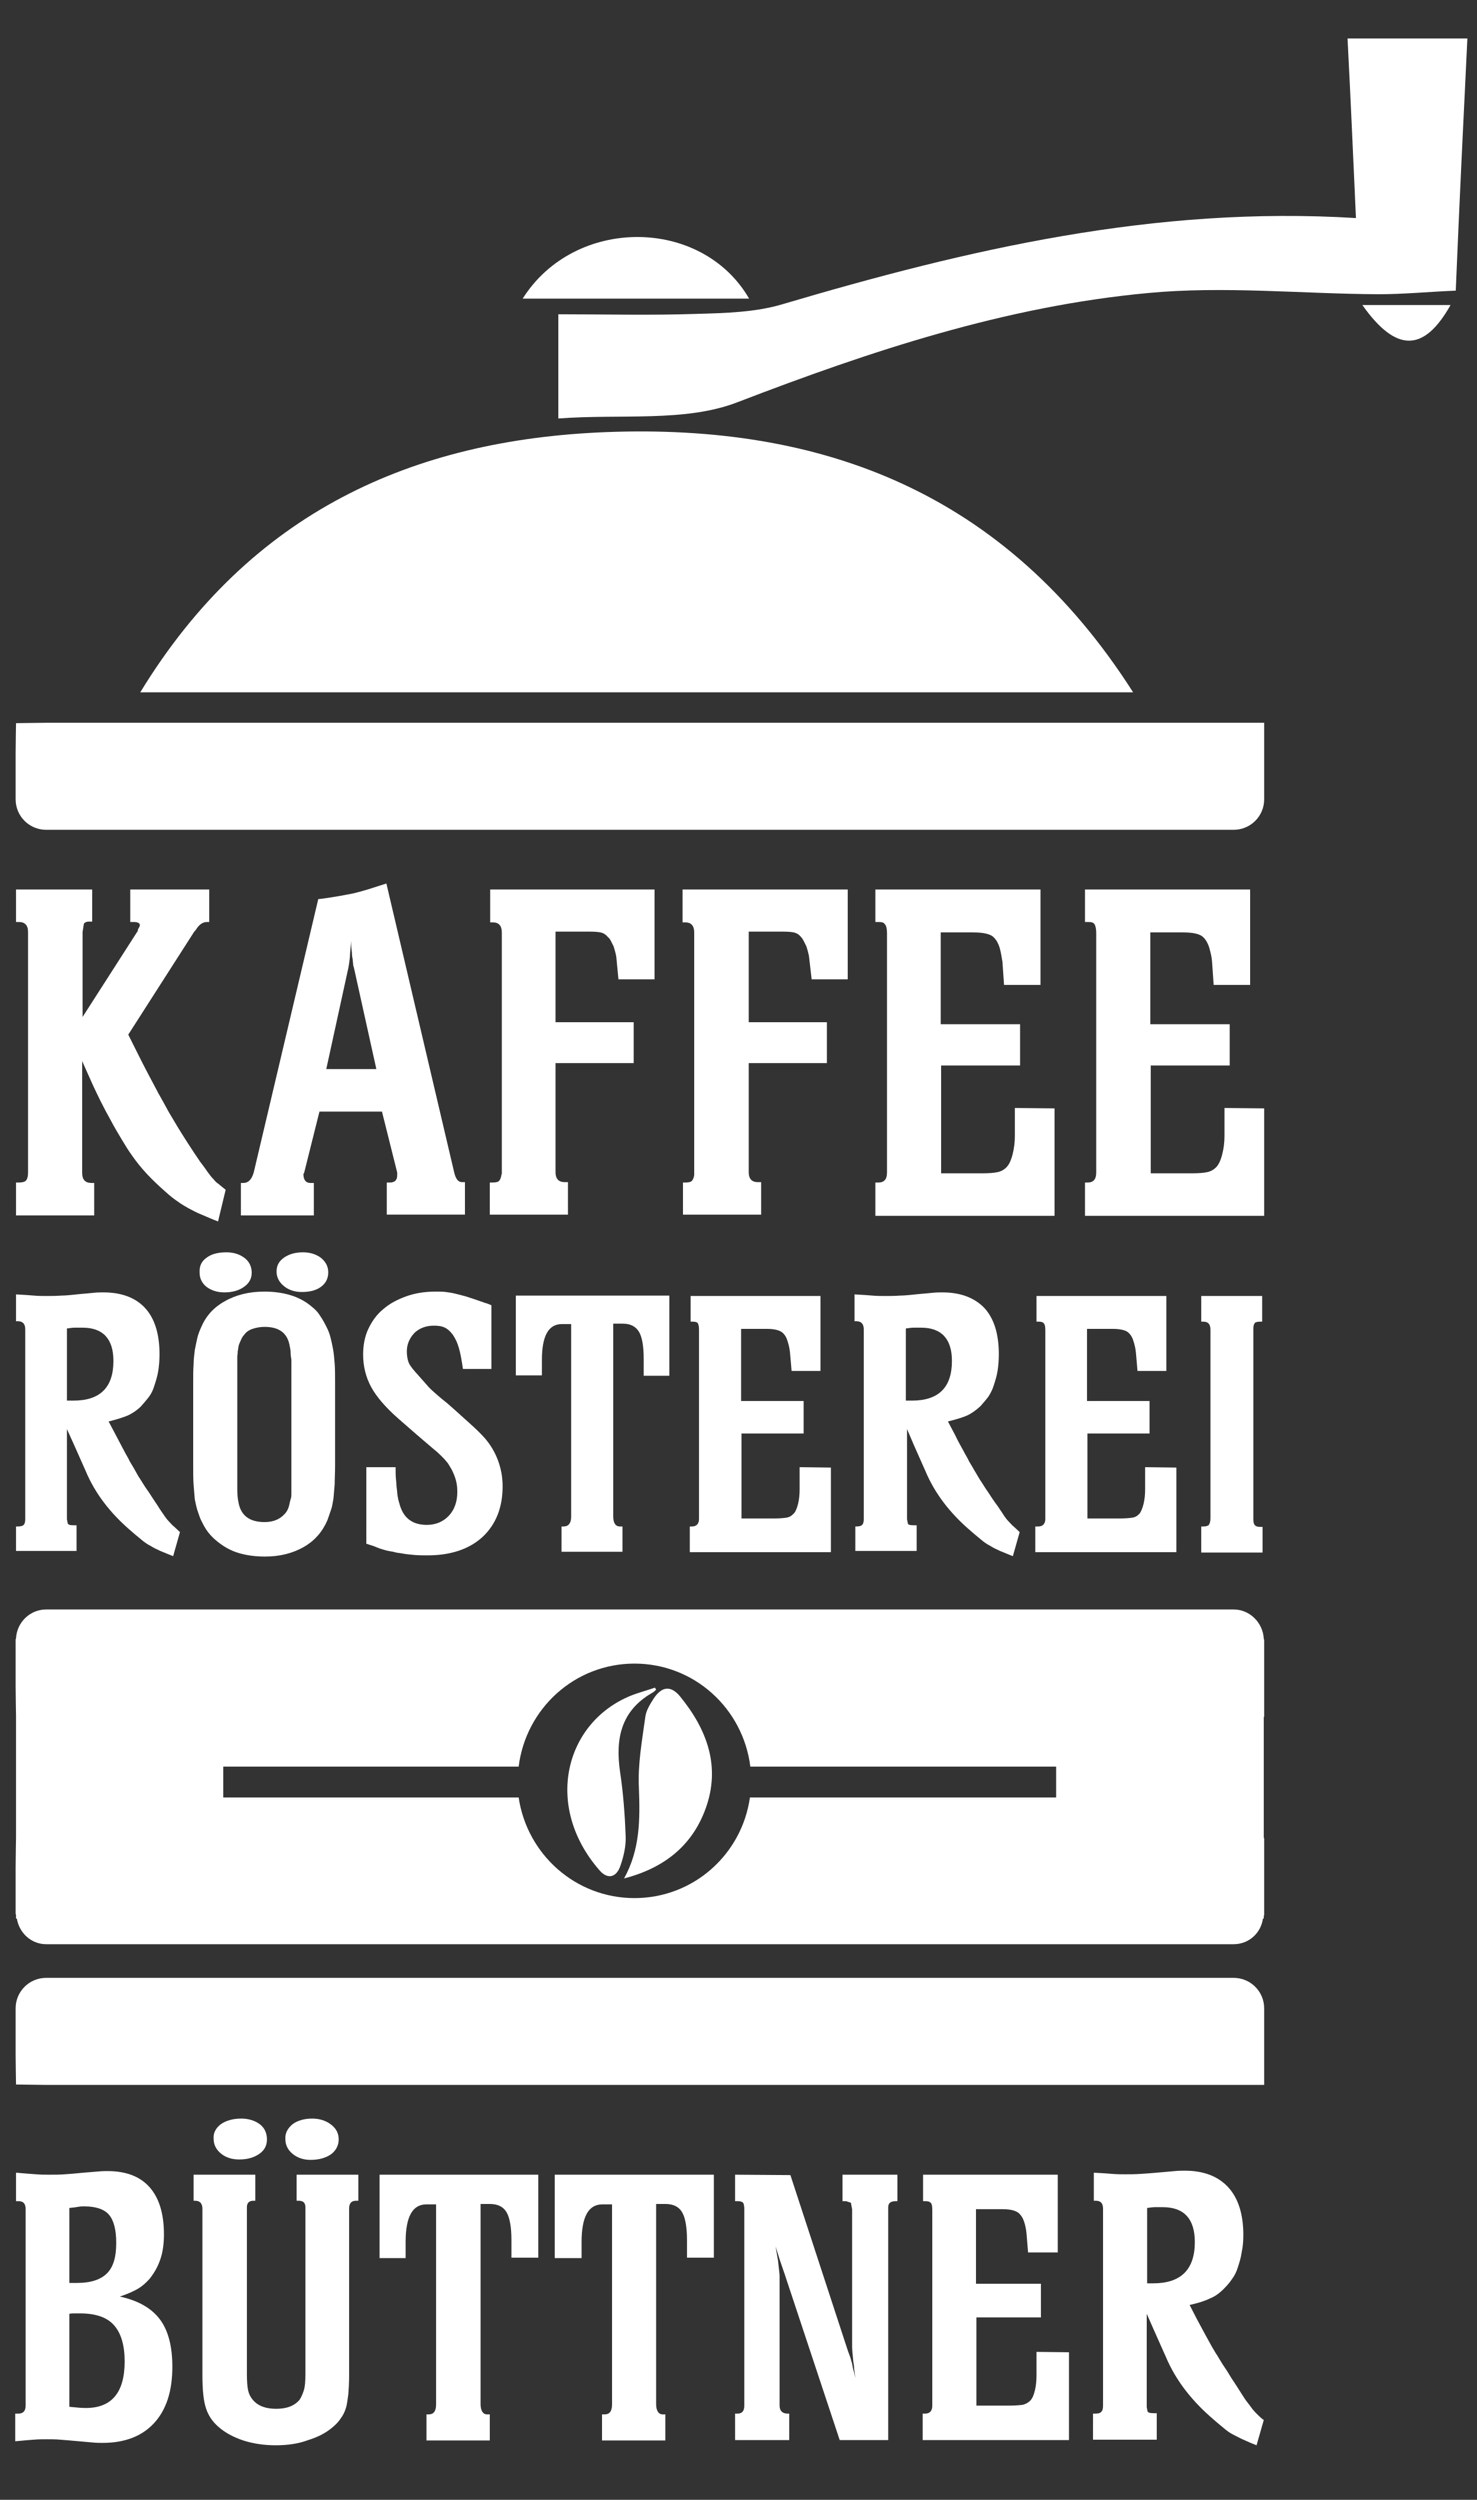
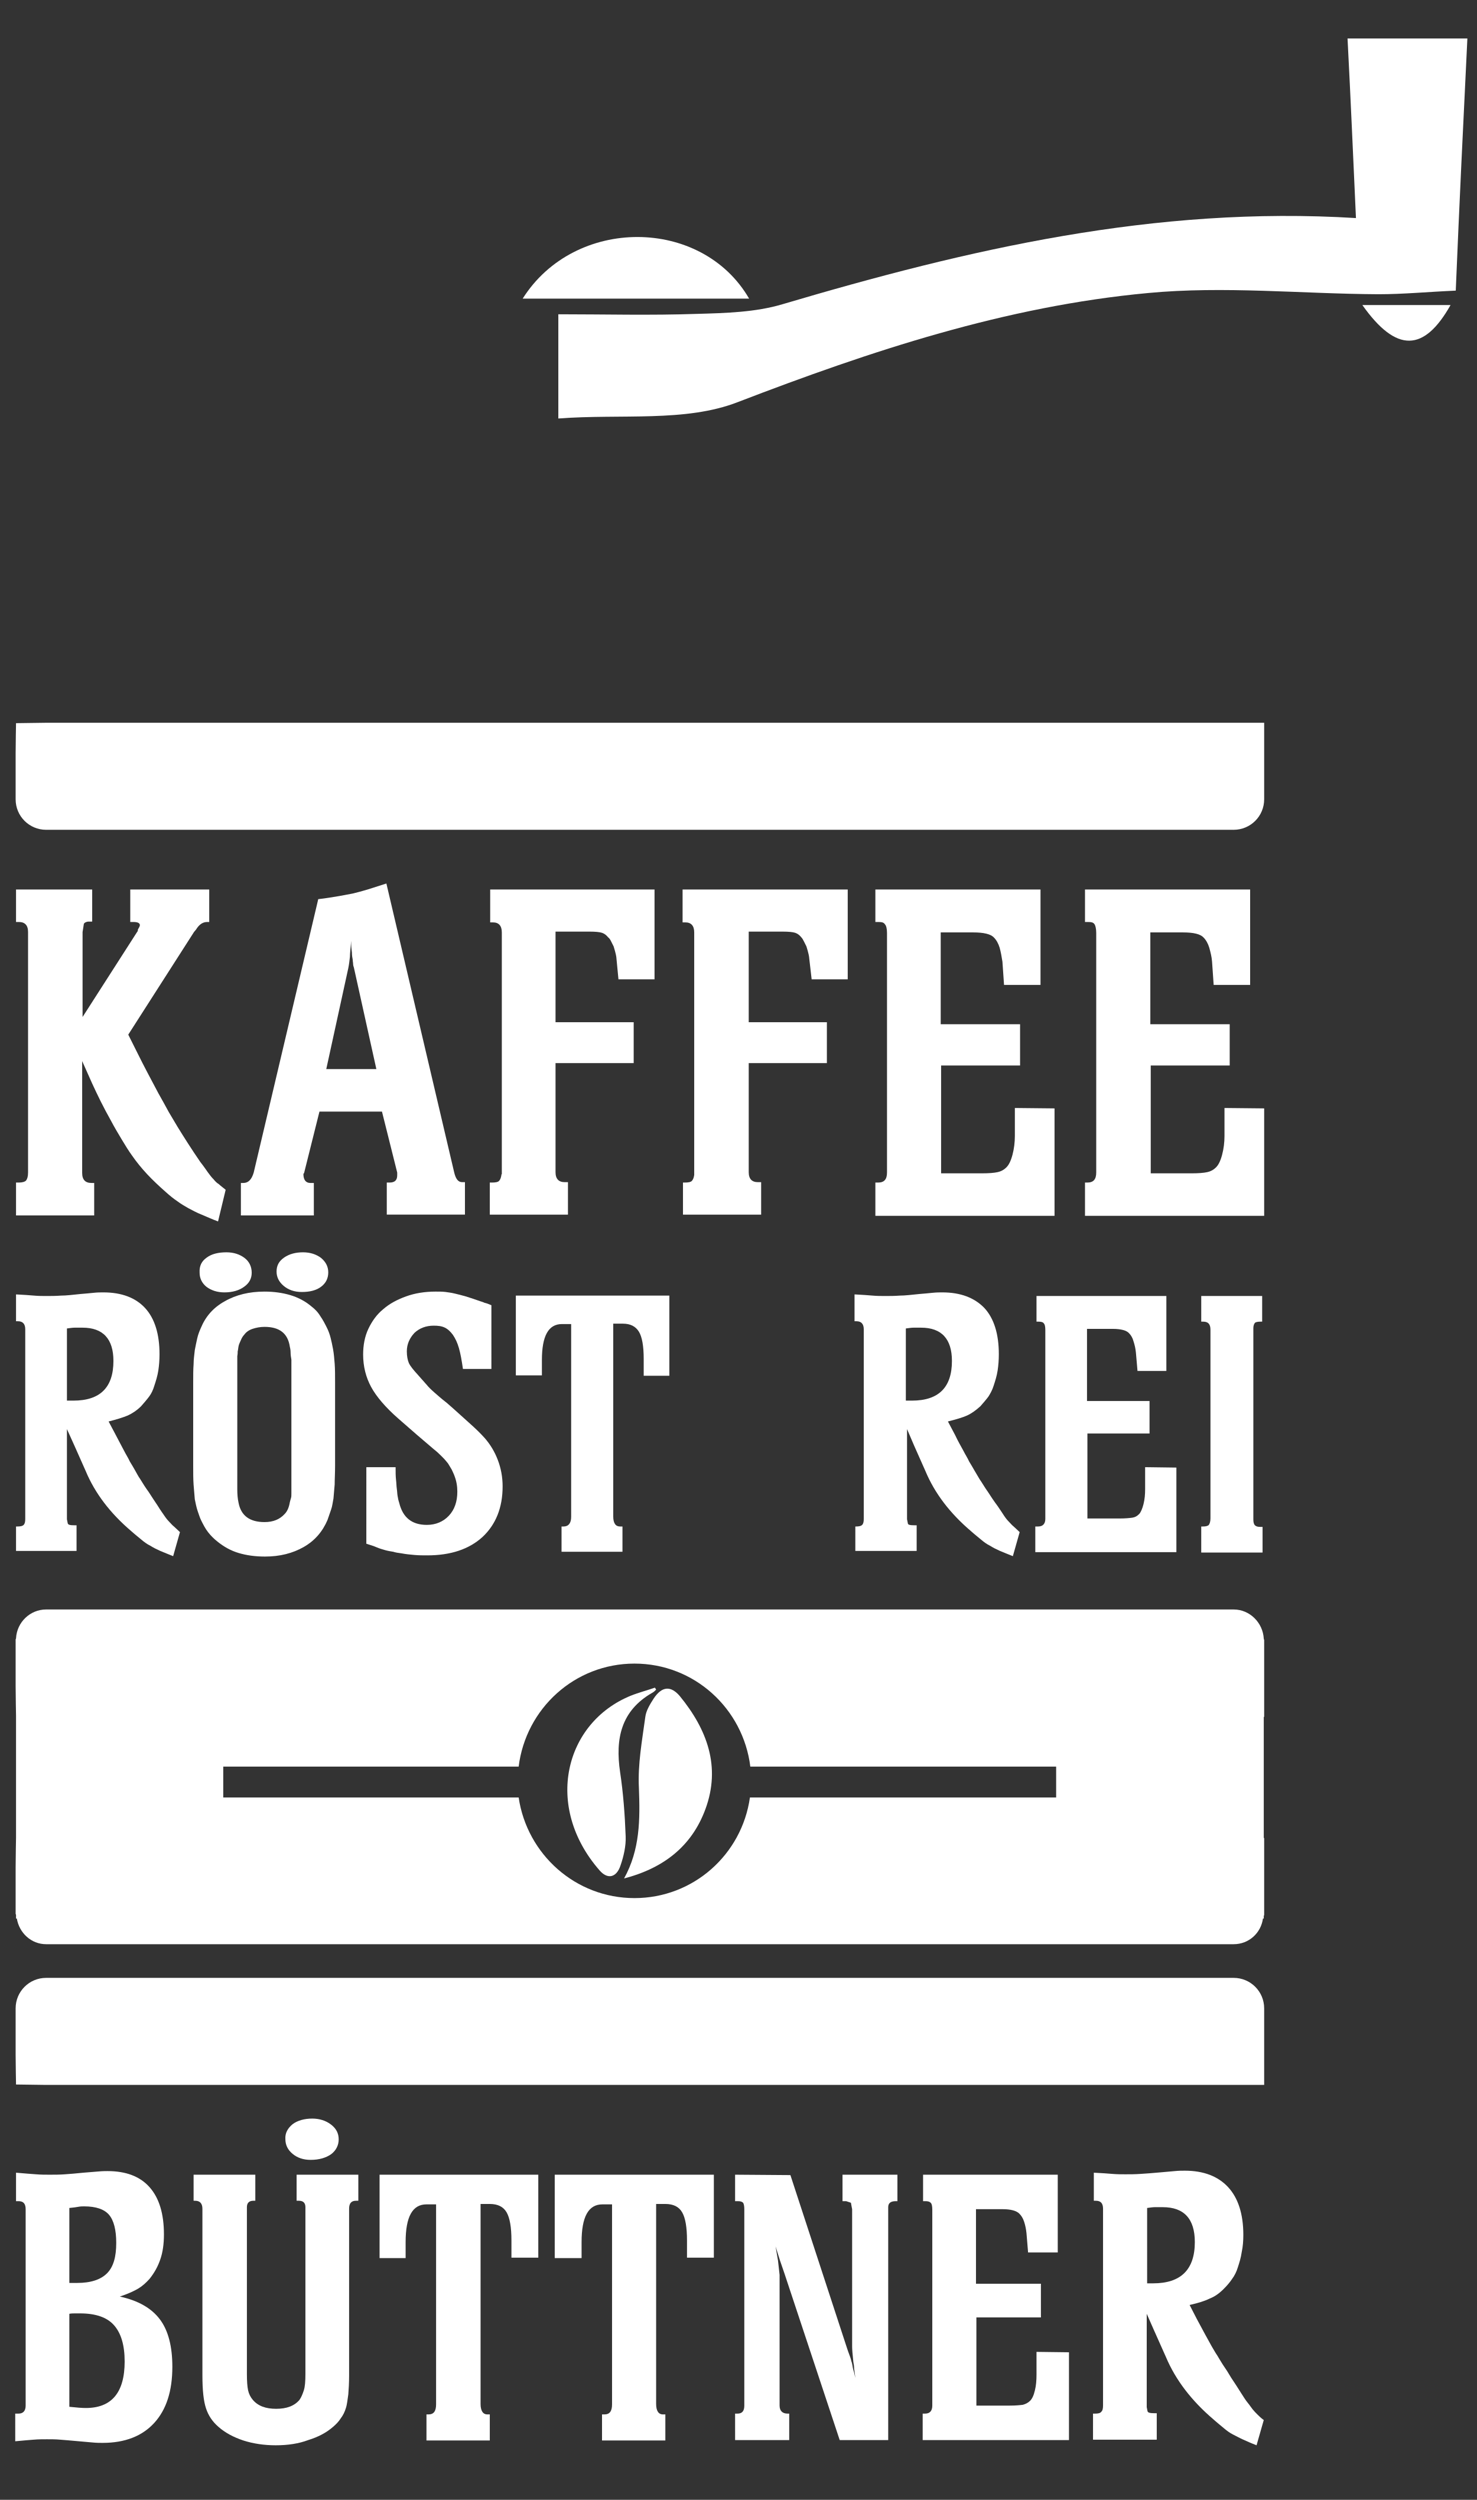
<svg xmlns="http://www.w3.org/2000/svg" version="1.1" id="Ebene_1" x="0px" y="0px" viewBox="0 0 36.85 62.36" style="enable-background:new 0 0 36.85 62.36;" xml:space="preserve">
  <rect x="0" y="0" width="36.85" height="62.36" fill="#333333" stroke="none" />
  <style type="text/css">
	.st0{fill:#FFFFFF;}
</style>
  <g>
    <path class="st0" d="M0.4,60.21h0.06c0.12,0,0.18-0.07,0.18-0.2v-4.9c0-0.14-0.06-0.2-0.18-0.2H0.4V54.2   c0.21,0.02,0.38,0.03,0.5,0.04c0.12,0.01,0.23,0.01,0.34,0.01c0.12,0,0.25,0,0.38-0.01c0.13-0.01,0.28-0.02,0.46-0.04   c0.14-0.01,0.26-0.02,0.37-0.03c0.11-0.01,0.19-0.01,0.23-0.01c0.46,0,0.81,0.13,1.05,0.4c0.24,0.27,0.36,0.66,0.36,1.18   c0,0.24-0.03,0.45-0.09,0.62c-0.06,0.18-0.15,0.34-0.27,0.49c-0.09,0.1-0.18,0.18-0.28,0.24c-0.1,0.06-0.25,0.13-0.46,0.2   c0.46,0.1,0.79,0.29,1,0.57c0.21,0.28,0.31,0.68,0.31,1.18c0,0.61-0.15,1.07-0.45,1.4c-0.3,0.33-0.73,0.5-1.29,0.5   c-0.07,0-0.15,0-0.25-0.01c-0.1-0.01-0.22-0.02-0.34-0.03c-0.2-0.02-0.36-0.03-0.47-0.04c-0.11-0.01-0.22-0.01-0.33-0.01   c-0.11,0-0.21,0-0.33,0.01c-0.11,0.01-0.27,0.02-0.46,0.04V60.21z M1.73,56.95h0.2c0.33,0,0.58-0.08,0.74-0.24   c0.16-0.16,0.23-0.41,0.23-0.76c0-0.32-0.06-0.56-0.18-0.7c-0.12-0.14-0.33-0.21-0.62-0.21c-0.04,0-0.09,0-0.14,0.01   c-0.05,0.01-0.13,0.02-0.23,0.03V56.95z M1.73,60.04c0.19,0.02,0.32,0.03,0.41,0.03c0.65,0,0.97-0.39,0.97-1.16   c0-0.41-0.09-0.71-0.27-0.91C2.67,57.81,2.39,57.71,2,57.71H1.87c-0.04,0-0.09,0-0.14,0.01V60.04z" />
    <path class="st0" d="M4.83,54.25h1.54v0.65H6.32c-0.1,0-0.16,0.05-0.16,0.16v0.04v4.12c0,0.18,0.01,0.32,0.03,0.41   c0.02,0.09,0.06,0.17,0.12,0.24c0.13,0.15,0.32,0.22,0.58,0.22c0.26,0,0.45-0.07,0.58-0.22c0.05-0.07,0.08-0.15,0.11-0.24   c0.03-0.09,0.04-0.23,0.04-0.41V55.1v-0.04c0-0.1-0.05-0.16-0.16-0.16H7.4v-0.65h1.54v0.65H8.88c-0.12,0-0.17,0.07-0.17,0.2v4.16   c0,0.18-0.01,0.34-0.02,0.47c-0.02,0.13-0.03,0.25-0.06,0.34c-0.03,0.1-0.07,0.18-0.13,0.26c-0.05,0.08-0.12,0.15-0.19,0.21   c-0.16,0.14-0.36,0.25-0.62,0.33C7.45,60.96,7.18,61,6.88,61c-0.29,0-0.56-0.04-0.81-0.12c-0.24-0.08-0.45-0.19-0.62-0.34   c-0.15-0.13-0.25-0.28-0.31-0.46c-0.06-0.18-0.09-0.45-0.09-0.82V55.1c0-0.13-0.06-0.2-0.18-0.2H4.83V54.25z" />
-     <path class="st0" d="M5.51,52.99c0.13-0.09,0.3-0.14,0.51-0.14c0.18,0,0.34,0.05,0.46,0.14c0.12,0.09,0.18,0.22,0.18,0.38   c0,0.15-0.06,0.27-0.19,0.36c-0.13,0.09-0.29,0.14-0.5,0.14c-0.19,0-0.34-0.05-0.46-0.15c-0.12-0.1-0.18-0.22-0.18-0.37   C5.32,53.21,5.38,53.09,5.51,52.99" />
    <path class="st0" d="M7.3,52.99c0.12-0.09,0.29-0.14,0.49-0.14c0.18,0,0.34,0.05,0.47,0.15c0.13,0.1,0.19,0.22,0.19,0.37   c0,0.15-0.07,0.28-0.19,0.37c-0.13,0.09-0.3,0.14-0.51,0.14c-0.18,0-0.33-0.05-0.45-0.15c-0.12-0.1-0.18-0.22-0.18-0.37   C7.11,53.21,7.18,53.09,7.3,52.99" />
    <path class="st0" d="M9.47,54.25h3.96v2.07h-0.67v-0.43c0-0.33-0.04-0.56-0.12-0.7c-0.08-0.14-0.22-0.21-0.42-0.21h-0.23v4.99   c0,0.17,0.06,0.26,0.17,0.26h0.06v0.65h-1.58v-0.65h0.05c0.13,0,0.19-0.08,0.19-0.25v-4.99h-0.24c-0.35,0-0.52,0.31-0.52,0.94v0.4   H9.47V54.25z" />
    <path class="st0" d="M13.84,54.25h3.97v2.07h-0.67v-0.43c0-0.33-0.04-0.56-0.12-0.7c-0.08-0.14-0.22-0.21-0.42-0.21h-0.23v4.99   c0,0.17,0.06,0.26,0.17,0.26h0.06v0.65h-1.58v-0.65h0.06c0.13,0,0.19-0.08,0.19-0.25v-4.99h-0.24c-0.35,0-0.52,0.31-0.52,0.94v0.4   h-0.67V54.25z" />
    <path class="st0" d="M18.34,60.21h0.06c0.12,0,0.17-0.07,0.17-0.2v-4.9c0-0.07-0.01-0.13-0.03-0.16c-0.03-0.03-0.07-0.04-0.14-0.04   h-0.06v-0.66l1.38,0.01l1.41,4.31c0.02,0.06,0.04,0.12,0.06,0.17c0.02,0.05,0.04,0.11,0.05,0.16c0.02,0.05,0.03,0.12,0.04,0.18   c0.02,0.07,0.04,0.14,0.06,0.24c-0.01-0.09-0.02-0.16-0.03-0.23c0-0.06-0.01-0.12-0.02-0.17c-0.02-0.19-0.03-0.32-0.03-0.38v-3.43   l-0.01-0.05l-0.02-0.11l-0.12-0.04h-0.05h-0.04v-0.66h1.37v0.66h-0.04c-0.13,0-0.19,0.05-0.19,0.15v0.05v5.76h-1.21l-1.38-4.16   l-0.11-0.32l-0.11-0.35l0.06,0.35l0.04,0.36v3.26c0,0.13,0.07,0.2,0.2,0.2h0.04v0.66h-1.35V60.21z" />
    <path class="st0" d="M23.02,60.21h0.06c0.12,0,0.18-0.07,0.18-0.2v-4.88c0-0.09-0.01-0.15-0.04-0.18   c-0.03-0.03-0.07-0.04-0.14-0.04h-0.05v-0.66h3.36v1.94h-0.74l-0.04-0.48c-0.01-0.1-0.03-0.2-0.06-0.29   c-0.03-0.09-0.07-0.15-0.12-0.2c-0.07-0.07-0.21-0.11-0.42-0.11h-0.66v1.86h1.62v0.84h-1.61v2.2h0.84c0.14,0,0.24-0.01,0.32-0.02   c0.07-0.02,0.13-0.05,0.18-0.1c0.05-0.05,0.09-0.13,0.12-0.26c0.03-0.12,0.04-0.25,0.04-0.39v-0.57l0.81,0.01v2.19h-3.65V60.21z" />
    <path class="st0" d="M27.28,60.21h0.04c0.08,0,0.13-0.01,0.16-0.05c0.03-0.03,0.04-0.08,0.04-0.16v-4.9c0-0.14-0.06-0.2-0.18-0.2   h-0.05v-0.7c0.2,0.01,0.35,0.02,0.46,0.03c0.12,0.01,0.22,0.01,0.33,0.01c0.12,0,0.24,0,0.38-0.01c0.14-0.01,0.31-0.02,0.51-0.04   c0.13-0.01,0.24-0.02,0.34-0.03c0.1-0.01,0.18-0.01,0.25-0.01c0.47,0,0.83,0.14,1.08,0.41c0.25,0.27,0.38,0.67,0.38,1.19   c0,0.15-0.01,0.29-0.04,0.43c-0.02,0.14-0.06,0.27-0.1,0.39c-0.03,0.1-0.08,0.2-0.14,0.28c-0.06,0.09-0.13,0.17-0.21,0.25   c-0.11,0.11-0.22,0.19-0.35,0.24c-0.12,0.06-0.28,0.11-0.5,0.16l0.18,0.35c0.08,0.15,0.15,0.28,0.21,0.39   c0.06,0.11,0.11,0.2,0.16,0.29c0.05,0.08,0.09,0.16,0.14,0.23c0.04,0.07,0.09,0.15,0.14,0.23c0.07,0.1,0.14,0.21,0.21,0.33   c0.08,0.12,0.16,0.24,0.24,0.37c0.07,0.11,0.12,0.19,0.17,0.25s0.08,0.11,0.12,0.16c0.04,0.05,0.08,0.09,0.12,0.13   c0.04,0.04,0.09,0.09,0.16,0.14L31.35,61c-0.13-0.05-0.24-0.1-0.33-0.14c-0.09-0.04-0.18-0.09-0.26-0.13   c-0.08-0.04-0.16-0.1-0.23-0.16c-0.07-0.06-0.16-0.13-0.26-0.22c-0.54-0.46-0.94-0.98-1.18-1.55l-0.29-0.65l-0.19-0.43v2.29v0.04   l0.02,0.1c0.01,0.04,0.07,0.05,0.18,0.05h0.05v0.66h-1.59V60.21z M28.61,56.96h0.16c0.69,0,1.04-0.34,1.04-1.03   c0-0.58-0.27-0.87-0.8-0.87h-0.2c-0.05,0-0.11,0.01-0.19,0.02V56.96z" />
-     <path class="st0" d="M28.27,17.27H3.5c2.75-4.51,6.81-6.3,11.61-6.49C20.48,10.57,25.07,12.25,28.27,17.27" />
    <path class="st0" d="M36.32,7.25c-0.69,0.03-1.31,0.09-1.93,0.09c-1.92-0.01-3.85-0.21-5.75-0.03c-3.55,0.33-6.9,1.44-10.23,2.72   c-1.31,0.51-2.91,0.29-4.48,0.41v-2.6c1.17,0,2.31,0.03,3.46-0.01c0.72-0.02,1.46-0.04,2.13-0.24c4.63-1.37,9.29-2.46,14.31-2.15   c-0.07-1.52-0.13-2.95-0.21-4.48h2.99C36.51,3.01,36.41,5.07,36.32,7.25" />
    <path class="st0" d="M13.04,7.45c1.3-2.06,4.47-2.04,5.65,0H13.04z" />
    <path class="st0" d="M33.99,7.61h2.2C35.53,8.78,34.84,8.81,33.99,7.61" />
    <path class="st0" d="M0.4,38.08h0.03c0.08,0,0.13-0.01,0.16-0.04c0.03-0.03,0.04-0.08,0.04-0.15v-4.73c0-0.13-0.06-0.2-0.18-0.2   H0.4v-0.67c0.19,0.01,0.34,0.02,0.45,0.03c0.11,0.01,0.21,0.01,0.31,0.01c0.11,0,0.23,0,0.36-0.01c0.13,0,0.3-0.02,0.49-0.04   c0.12-0.01,0.24-0.02,0.33-0.03c0.09-0.01,0.17-0.01,0.24-0.01c0.45,0,0.8,0.13,1.04,0.39c0.24,0.26,0.36,0.65,0.36,1.15   c0,0.14-0.01,0.28-0.03,0.41c-0.02,0.13-0.06,0.26-0.1,0.38c-0.03,0.1-0.07,0.19-0.13,0.27c-0.06,0.08-0.13,0.16-0.2,0.24   c-0.1,0.1-0.22,0.18-0.33,0.23c-0.12,0.05-0.28,0.1-0.48,0.15l0.18,0.34c0.08,0.15,0.14,0.27,0.2,0.38   c0.05,0.1,0.11,0.19,0.15,0.28c0.05,0.08,0.09,0.15,0.13,0.22c0.04,0.07,0.08,0.15,0.13,0.22c0.06,0.1,0.13,0.21,0.21,0.32   c0.07,0.11,0.15,0.23,0.23,0.35c0.06,0.1,0.12,0.18,0.16,0.24c0.04,0.06,0.08,0.11,0.12,0.15c0.04,0.04,0.08,0.09,0.12,0.12   c0.04,0.04,0.09,0.08,0.15,0.14l-0.17,0.6c-0.12-0.05-0.23-0.09-0.32-0.13c-0.09-0.04-0.17-0.08-0.25-0.13   c-0.08-0.04-0.15-0.09-0.22-0.15c-0.07-0.06-0.15-0.12-0.25-0.21c-0.53-0.45-0.91-0.95-1.14-1.5l-0.28-0.63l-0.19-0.42v2.21v0.04   l0.02,0.1c0.01,0.04,0.06,0.05,0.18,0.05h0.04v0.64H0.4V38.08z M1.68,34.94h0.15c0.67,0,1-0.33,1-0.99c0-0.55-0.26-0.83-0.77-0.83   h-0.2c-0.05,0-0.11,0.01-0.19,0.02V34.94z" />
    <path class="st0" d="M8.35,37.03c-0.01,0.13-0.02,0.25-0.03,0.35c-0.02,0.1-0.03,0.2-0.06,0.28c-0.03,0.09-0.06,0.17-0.09,0.26   c-0.12,0.28-0.31,0.51-0.59,0.67c-0.28,0.16-0.6,0.24-0.97,0.24c-0.24,0-0.46-0.03-0.66-0.09c-0.2-0.06-0.37-0.16-0.52-0.28   c-0.09-0.07-0.17-0.15-0.24-0.24c-0.07-0.09-0.12-0.19-0.17-0.29c-0.04-0.08-0.06-0.16-0.09-0.24C4.9,37.6,4.88,37.5,4.86,37.4   c-0.01-0.11-0.02-0.23-0.03-0.36c-0.01-0.14-0.01-0.3-0.01-0.48v-2.07c0-0.18,0-0.33,0.01-0.46c0-0.13,0.02-0.24,0.03-0.35   c0.02-0.11,0.04-0.2,0.06-0.29c0.02-0.09,0.05-0.17,0.09-0.26c0.12-0.29,0.31-0.51,0.6-0.67c0.28-0.16,0.61-0.24,0.99-0.24   c0.23,0,0.45,0.03,0.65,0.09c0.2,0.06,0.38,0.16,0.52,0.28c0.08,0.06,0.16,0.14,0.22,0.24c0.07,0.1,0.12,0.2,0.17,0.3   c0.04,0.08,0.07,0.17,0.09,0.25c0.02,0.08,0.04,0.17,0.06,0.28c0.02,0.11,0.03,0.23,0.04,0.36c0.01,0.13,0.01,0.29,0.01,0.47v2.07   C8.36,36.75,8.35,36.9,8.35,37.03 M5.16,31.37c0.12-0.09,0.29-0.13,0.49-0.13c0.18,0,0.33,0.05,0.45,0.14   c0.12,0.09,0.18,0.22,0.18,0.37c0,0.14-0.06,0.26-0.19,0.35c-0.12,0.09-0.29,0.14-0.49,0.14c-0.18,0-0.33-0.05-0.45-0.14   c-0.11-0.09-0.17-0.21-0.17-0.35C4.97,31.58,5.03,31.46,5.16,31.37 M5.92,37.15c0,0.13,0.01,0.24,0.03,0.33   c0.06,0.33,0.28,0.49,0.65,0.49c0.22,0,0.38-0.07,0.5-0.2c0.07-0.07,0.11-0.17,0.13-0.29c0.01-0.04,0.02-0.08,0.03-0.11   c0.01-0.03,0.01-0.07,0.01-0.12c0-0.05,0-0.11,0-0.18v-0.31v-2.45v-0.39c-0.01-0.06-0.02-0.12-0.02-0.18   c0-0.06-0.01-0.11-0.02-0.15c-0.05-0.33-0.26-0.49-0.63-0.49c-0.11,0-0.21,0.02-0.3,0.05c-0.09,0.03-0.16,0.08-0.21,0.15   c-0.03,0.03-0.06,0.08-0.08,0.13c-0.02,0.05-0.05,0.1-0.06,0.16c-0.01,0.05-0.01,0.09-0.02,0.12c0,0.03,0,0.07-0.01,0.12   c0,0.05,0,0.11,0,0.19v0.31v2.45V37.15z M7.09,31.37c0.13-0.09,0.29-0.13,0.47-0.13c0.18,0,0.33,0.05,0.45,0.14   c0.12,0.1,0.18,0.22,0.18,0.36c0,0.15-0.06,0.27-0.18,0.36c-0.12,0.09-0.28,0.13-0.48,0.13c-0.18,0-0.33-0.05-0.45-0.15   c-0.12-0.1-0.18-0.22-0.18-0.36C6.9,31.57,6.96,31.46,7.09,31.37" />
    <path class="st0" d="M12.24,34.15h-0.69c-0.03-0.21-0.06-0.38-0.1-0.52c-0.04-0.14-0.09-0.24-0.15-0.33   c-0.06-0.08-0.12-0.14-0.2-0.18c-0.08-0.04-0.17-0.05-0.28-0.05c-0.19,0-0.35,0.06-0.48,0.18c-0.12,0.13-0.19,0.28-0.19,0.46   c0,0.12,0.02,0.22,0.05,0.29c0.03,0.07,0.11,0.17,0.22,0.29l0.23,0.26c0.04,0.05,0.1,0.11,0.18,0.18c0.08,0.07,0.18,0.16,0.31,0.26   c0.21,0.18,0.39,0.35,0.56,0.5c0.17,0.15,0.3,0.28,0.39,0.38c0.14,0.16,0.25,0.34,0.33,0.55c0.08,0.21,0.12,0.43,0.12,0.66   c0,0.53-0.17,0.95-0.5,1.26c-0.34,0.31-0.8,0.46-1.38,0.46c-0.11,0-0.21,0-0.32-0.01c-0.11-0.01-0.22-0.02-0.32-0.04   c-0.08-0.01-0.15-0.02-0.21-0.04c-0.06-0.01-0.13-0.02-0.2-0.04c-0.07-0.02-0.14-0.04-0.21-0.07c-0.07-0.03-0.16-0.06-0.26-0.09   V36.6h0.73c0,0.12,0,0.22,0.01,0.31c0.01,0.08,0.01,0.16,0.02,0.23c0.01,0.06,0.01,0.13,0.02,0.18c0.01,0.06,0.02,0.11,0.04,0.17   c0.09,0.37,0.32,0.55,0.69,0.55c0.22,0,0.41-0.08,0.55-0.23c0.14-0.15,0.21-0.35,0.21-0.6c0-0.13-0.02-0.26-0.07-0.39   c-0.02-0.06-0.05-0.11-0.07-0.16c-0.03-0.05-0.06-0.1-0.09-0.15c-0.04-0.05-0.08-0.1-0.14-0.16c-0.06-0.06-0.13-0.13-0.22-0.2   l-0.41-0.35l-0.47-0.41c-0.32-0.28-0.55-0.55-0.68-0.79c-0.13-0.24-0.2-0.51-0.2-0.81c0-0.23,0.04-0.45,0.13-0.64   c0.09-0.19,0.21-0.36,0.37-0.49c0.16-0.14,0.35-0.24,0.57-0.32c0.22-0.08,0.47-0.12,0.74-0.12c0.09,0,0.17,0,0.25,0.01   c0.07,0.01,0.15,0.02,0.23,0.04c0.08,0.02,0.17,0.04,0.27,0.07c0.1,0.03,0.22,0.07,0.36,0.12c0.03,0.01,0.07,0.02,0.11,0.04   c0.05,0.01,0.1,0.03,0.17,0.06V34.15z" />
    <path class="st0" d="M12.87,32.32h3.83v2h-0.64V33.9c0-0.32-0.04-0.55-0.12-0.68c-0.08-0.13-0.21-0.2-0.4-0.2H15.3v4.81   c0,0.17,0.06,0.25,0.17,0.25h0.06v0.63h-1.52v-0.63h0.05c0.12,0,0.19-0.08,0.19-0.24v-4.81h-0.23c-0.34,0-0.5,0.3-0.5,0.9v0.38   h-0.65V32.32z" />
-     <path class="st0" d="M17.21,38.08h0.05c0.12,0,0.18-0.07,0.18-0.19v-4.71c0-0.08-0.01-0.14-0.03-0.17   c-0.02-0.03-0.07-0.04-0.13-0.04h-0.05v-0.64h3.24v1.87h-0.72l-0.04-0.46c-0.01-0.1-0.03-0.19-0.06-0.28   c-0.02-0.08-0.06-0.15-0.11-0.2c-0.07-0.07-0.2-0.11-0.41-0.11h-0.64v1.8h1.56v0.81H18.5v2.12h0.81c0.14,0,0.24-0.01,0.31-0.02   c0.07-0.01,0.12-0.04,0.17-0.09c0.05-0.04,0.09-0.13,0.12-0.25c0.03-0.12,0.04-0.24,0.04-0.37V36.6l0.78,0.01v2.11h-3.52V38.08z" />
    <path class="st0" d="M21.32,38.08h0.03c0.08,0,0.13-0.01,0.16-0.04c0.03-0.03,0.04-0.08,0.04-0.15v-4.73c0-0.13-0.06-0.2-0.18-0.2   h-0.05v-0.67c0.19,0.01,0.34,0.02,0.45,0.03c0.11,0.01,0.21,0.01,0.32,0.01c0.11,0,0.23,0,0.36-0.01c0.13,0,0.29-0.02,0.49-0.04   c0.13-0.01,0.23-0.02,0.33-0.03c0.1-0.01,0.17-0.01,0.24-0.01c0.45,0,0.8,0.13,1.05,0.39c0.24,0.26,0.36,0.65,0.36,1.15   c0,0.14-0.01,0.28-0.03,0.41c-0.02,0.13-0.06,0.26-0.1,0.38c-0.03,0.1-0.08,0.19-0.13,0.27c-0.06,0.08-0.13,0.16-0.2,0.24   c-0.11,0.1-0.22,0.18-0.33,0.23c-0.11,0.05-0.28,0.1-0.48,0.15l0.18,0.34c0.07,0.15,0.14,0.27,0.2,0.38   c0.05,0.1,0.11,0.19,0.15,0.28c0.05,0.08,0.09,0.15,0.13,0.22c0.04,0.07,0.09,0.15,0.13,0.22c0.07,0.1,0.13,0.21,0.21,0.32   c0.07,0.11,0.15,0.23,0.24,0.35c0.07,0.1,0.12,0.18,0.16,0.24c0.04,0.06,0.08,0.11,0.12,0.15c0.04,0.04,0.08,0.09,0.12,0.12   c0.04,0.04,0.09,0.08,0.15,0.14l-0.17,0.6c-0.12-0.05-0.23-0.09-0.32-0.13s-0.17-0.08-0.25-0.13c-0.08-0.04-0.15-0.09-0.22-0.15   c-0.07-0.06-0.15-0.12-0.25-0.21c-0.53-0.45-0.91-0.95-1.14-1.5l-0.28-0.63l-0.18-0.42v2.21v0.04l0.02,0.1   c0,0.04,0.06,0.05,0.18,0.05h0.04v0.64h-1.53V38.08z M22.6,34.94h0.15c0.67,0,1-0.33,1-0.99c0-0.55-0.26-0.83-0.77-0.83h-0.19   c-0.05,0-0.11,0.01-0.19,0.02V34.94z" />
    <path class="st0" d="M25.85,38.08h0.05c0.12,0,0.18-0.07,0.18-0.19v-4.71c0-0.08-0.01-0.14-0.04-0.17   c-0.02-0.03-0.07-0.04-0.13-0.04h-0.05v-0.64h3.24v1.87h-0.72l-0.04-0.46c-0.01-0.1-0.03-0.19-0.06-0.28   c-0.02-0.08-0.06-0.15-0.11-0.2c-0.06-0.07-0.2-0.11-0.41-0.11h-0.64v1.8h1.56v0.81h-1.55v2.12h0.81c0.13,0,0.24-0.01,0.31-0.02   c0.07-0.01,0.12-0.04,0.17-0.09c0.04-0.04,0.08-0.13,0.11-0.25c0.03-0.12,0.04-0.24,0.04-0.37V36.6l0.78,0.01v2.11h-3.52V38.08z" />
    <path class="st0" d="M29.96,38.08h0.05c0.07,0,0.12-0.01,0.15-0.04c0.02-0.03,0.04-0.08,0.04-0.16v-4.71c0-0.14-0.06-0.2-0.18-0.2   h-0.05v-0.64h1.52v0.64h-0.04c-0.07,0-0.12,0.01-0.14,0.03c-0.02,0.02-0.04,0.07-0.04,0.13v0.04v4.73c0,0.07,0.01,0.12,0.04,0.15   c0.03,0.03,0.07,0.04,0.14,0.04h0.05v0.64h-1.53V38.08z" />
    <path class="st0" d="M0.4,29.5h0.07c0.09,0,0.15-0.02,0.18-0.05c0.03-0.04,0.05-0.1,0.05-0.2v-6c0-0.17-0.08-0.25-0.23-0.25H0.4   v-0.81h1.9v0.8H2.21c-0.03,0-0.06,0.01-0.08,0.02c-0.03,0.02-0.04,0.03-0.04,0.05l-0.02,0.13l-0.01,0.06v2.12l1.36-2.12   c0.02-0.02,0.02-0.04,0.02-0.06c0.03-0.05,0.05-0.09,0.05-0.11c0-0.05-0.05-0.08-0.16-0.08H3.25v-0.81h1.97V23H5.17   c-0.11,0-0.2,0.06-0.28,0.19l-0.05,0.06L3.2,25.81l0.24,0.48c0.07,0.14,0.15,0.3,0.24,0.47c0.09,0.17,0.18,0.34,0.27,0.51   c0.09,0.16,0.18,0.32,0.26,0.47c0.09,0.15,0.16,0.27,0.22,0.37c0.16,0.26,0.35,0.56,0.57,0.88c0.08,0.1,0.14,0.19,0.19,0.26   c0.05,0.07,0.09,0.12,0.14,0.17c0.04,0.05,0.08,0.09,0.13,0.12c0.04,0.04,0.1,0.08,0.17,0.14l-0.19,0.79   c-0.16-0.06-0.29-0.12-0.41-0.17C4.9,30.25,4.8,30.19,4.7,30.14c-0.09-0.05-0.19-0.11-0.27-0.17c-0.09-0.06-0.19-0.14-0.29-0.23   c-0.17-0.15-0.33-0.3-0.47-0.45c-0.14-0.15-0.27-0.31-0.38-0.47c-0.08-0.11-0.16-0.24-0.25-0.39c-0.09-0.15-0.18-0.3-0.27-0.47   c-0.09-0.16-0.18-0.33-0.26-0.49c-0.08-0.16-0.15-0.31-0.21-0.44l-0.25-0.56v2.79c0,0.17,0.08,0.25,0.23,0.25h0.07v0.81H0.4V29.5z" />
    <path class="st0" d="M6.01,29.51h0.06c0.13,0,0.21-0.09,0.26-0.26l1.61-6.82c0.19-0.02,0.35-0.05,0.48-0.07   c0.13-0.02,0.26-0.05,0.38-0.07c0.12-0.03,0.24-0.06,0.37-0.1c0.13-0.04,0.28-0.09,0.47-0.15l1.69,7.2c0.04,0.17,0.1,0.25,0.2,0.25   h0.07v0.81H9.65V29.5h0.07c0.13,0,0.19-0.06,0.19-0.18v-0.07l-0.38-1.52H7.97l-0.38,1.52c0,0.01,0,0.01-0.01,0.02   c0,0-0.01,0.01-0.01,0.02c0,0.14,0.06,0.22,0.17,0.22h0.09v0.81H6.01V29.51z M8.14,26.67h1.25l-0.56-2.53   c-0.01-0.03-0.02-0.06-0.02-0.09c0-0.03-0.01-0.07-0.01-0.11c-0.01-0.05-0.02-0.1-0.02-0.18c-0.01-0.07-0.02-0.17-0.02-0.29   c-0.01,0.17-0.03,0.31-0.03,0.4c-0.01,0.09-0.02,0.18-0.04,0.28L8.14,26.67z" />
    <path class="st0" d="M12.21,22.19h4.12v2.24h-0.9l-0.05-0.52c0-0.04-0.02-0.14-0.07-0.3c-0.02-0.04-0.04-0.08-0.06-0.12   c-0.02-0.04-0.04-0.08-0.08-0.11c-0.04-0.05-0.09-0.09-0.15-0.11c-0.06-0.02-0.17-0.03-0.31-0.03h-0.85v2.26h1.95v1.02h-1.95v2.72   c0,0.17,0.08,0.25,0.23,0.25h0.08v0.81h-1.95V29.5h0.05c0.09,0,0.15-0.01,0.18-0.04c0.03-0.03,0.05-0.08,0.06-0.15   c0-0.01,0-0.02,0.01-0.02c0-0.01,0-0.02,0-0.03v-6c0-0.17-0.08-0.25-0.22-0.25h-0.07V22.19z" />
    <path class="st0" d="M17.03,22.19h4.12v2.24h-0.9l-0.06-0.52c0-0.04-0.02-0.14-0.07-0.3c-0.02-0.04-0.04-0.08-0.06-0.12   c-0.02-0.04-0.04-0.08-0.07-0.11c-0.04-0.05-0.09-0.09-0.15-0.11c-0.06-0.02-0.17-0.03-0.31-0.03h-0.85v2.26h1.95v1.02h-1.95v2.72   c0,0.17,0.08,0.25,0.23,0.25h0.08v0.81h-1.95V29.5h0.04c0.09,0,0.15-0.01,0.18-0.04c0.03-0.03,0.05-0.08,0.06-0.15   c0-0.01,0-0.02,0-0.02c0-0.01,0-0.02,0-0.03v-6c0-0.17-0.08-0.25-0.22-0.25h-0.07V22.19z" />
    <path class="st0" d="M21.84,29.5h0.07c0.15,0,0.22-0.08,0.22-0.25v-5.98c0-0.1-0.02-0.18-0.05-0.21C22.05,23.01,22,23,21.91,23   h-0.07v-0.81h4.12v2.38h-0.91l-0.04-0.58c-0.02-0.13-0.04-0.24-0.07-0.35c-0.03-0.1-0.08-0.19-0.14-0.25   c-0.08-0.09-0.26-0.13-0.52-0.13h-0.81v2.29h1.98v1.03h-1.97v2.69h1.02c0.17,0,0.3-0.01,0.39-0.03c0.09-0.02,0.16-0.06,0.22-0.12   c0.06-0.06,0.11-0.16,0.15-0.31c0.04-0.15,0.06-0.31,0.06-0.47v-0.7l0.99,0.01v2.68h-4.47V29.5z" />
    <path class="st0" d="M27.06,29.5h0.07c0.15,0,0.22-0.08,0.22-0.25v-5.98c0-0.1-0.02-0.18-0.04-0.21C27.28,23.01,27.23,23,27.14,23   h-0.07v-0.81h4.12v2.38h-0.91l-0.04-0.58c-0.01-0.13-0.04-0.24-0.07-0.35c-0.03-0.1-0.08-0.19-0.14-0.25   c-0.08-0.09-0.25-0.13-0.52-0.13h-0.81v2.29h1.98v1.03h-1.97v2.69h1.02c0.17,0,0.3-0.01,0.39-0.03c0.09-0.02,0.16-0.06,0.22-0.12   c0.06-0.06,0.11-0.16,0.15-0.31c0.04-0.15,0.06-0.31,0.06-0.47v-0.7l0.99,0.01v2.68h-4.47V29.5z" />
    <path class="st0" d="M31.54,19.94c0,0.42-0.34,0.76-0.76,0.76H1.15c-0.42,0-0.76-0.34-0.76-0.76v-1.15c0-0.21,0.01-0.75,0.01-0.75   l0.75-0.01h29.63h0.76v0.76V19.94z" />
    <path class="st0" d="M31.54,50.1c0-0.42-0.34-0.76-0.76-0.76H1.15c-0.42,0-0.76,0.34-0.76,0.76v1.16C0.39,51.46,0.4,52,0.4,52   l0.75,0.01h29.63h0.76v-0.76V50.1z" />
    <path class="st0" d="M26.35,44.84h-7.64c-0.2,1.42-1.41,2.51-2.88,2.51c-1.47,0-2.68-1.09-2.89-2.51H5.57v-0.77h7.37   c0.18-1.45,1.4-2.57,2.89-2.57c1.49,0,2.71,1.12,2.89,2.57h7.63V44.84z M31.53,40.88L31.53,40.88L31.53,40.88   c-0.02-0.4-0.35-0.73-0.75-0.73H1.15c-0.4,0-0.73,0.32-0.75,0.72v0c0,0.01-0.01,0.02-0.01,0.03v1.15c0,0.21,0.01,0.75,0.01,0.75   v3.04c0,0-0.01,0.54-0.01,0.75v1.15c0,0.01,0.01,0.02,0.01,0.03v0.09h0.02c0.06,0.36,0.36,0.64,0.73,0.64h29.63   c0.38,0,0.68-0.28,0.73-0.64h0.02V47.8c0-0.01,0.01-0.02,0.01-0.04v-1.15v-0.76h-0.01v-3.02h0.01v-0.76v-1.15   C31.54,40.9,31.53,40.89,31.53,40.88" />
    <path class="st0" d="M15.57,46.86c0.4-0.72,0.4-1.47,0.37-2.26c-0.03-0.59,0.08-1.18,0.16-1.77c0.02-0.16,0.12-0.32,0.21-0.46   c0.2-0.3,0.42-0.33,0.65-0.06c0.68,0.83,1.03,1.76,0.64,2.82C17.25,46.08,16.53,46.61,15.57,46.86" />
    <path class="st0" d="M16.37,42.15c-0.03,0.03-0.06,0.06-0.1,0.08c-0.78,0.45-0.92,1.15-0.8,1.97c0.08,0.53,0.12,1.07,0.14,1.61   c0.01,0.24-0.05,0.5-0.13,0.73c-0.1,0.3-0.32,0.35-0.52,0.12c-1.4-1.6-0.87-3.69,0.78-4.36c0.2-0.08,0.4-0.13,0.6-0.2   C16.35,42.12,16.36,42.13,16.37,42.15" />
  </g>
</svg>